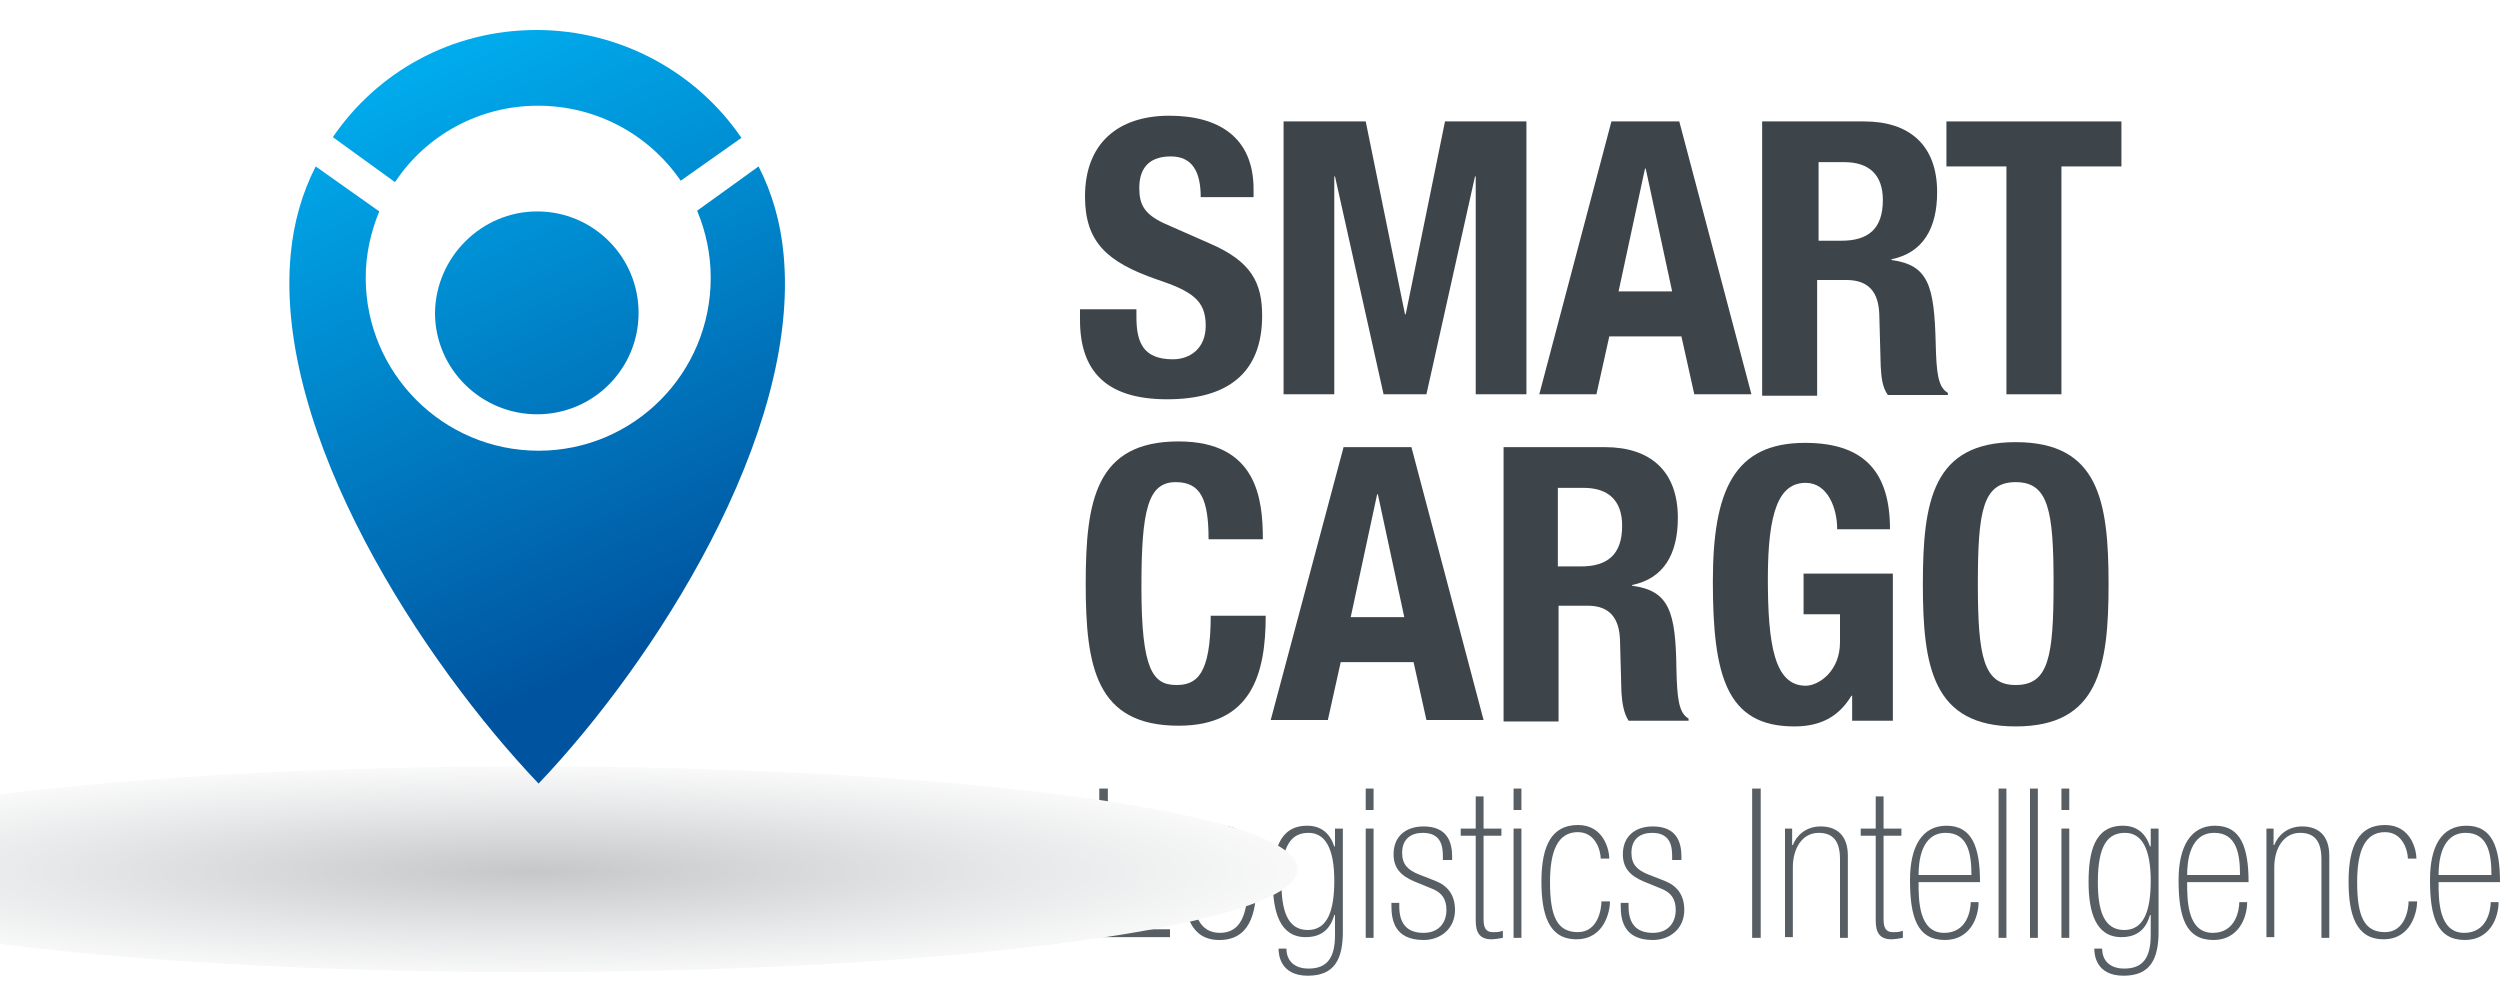
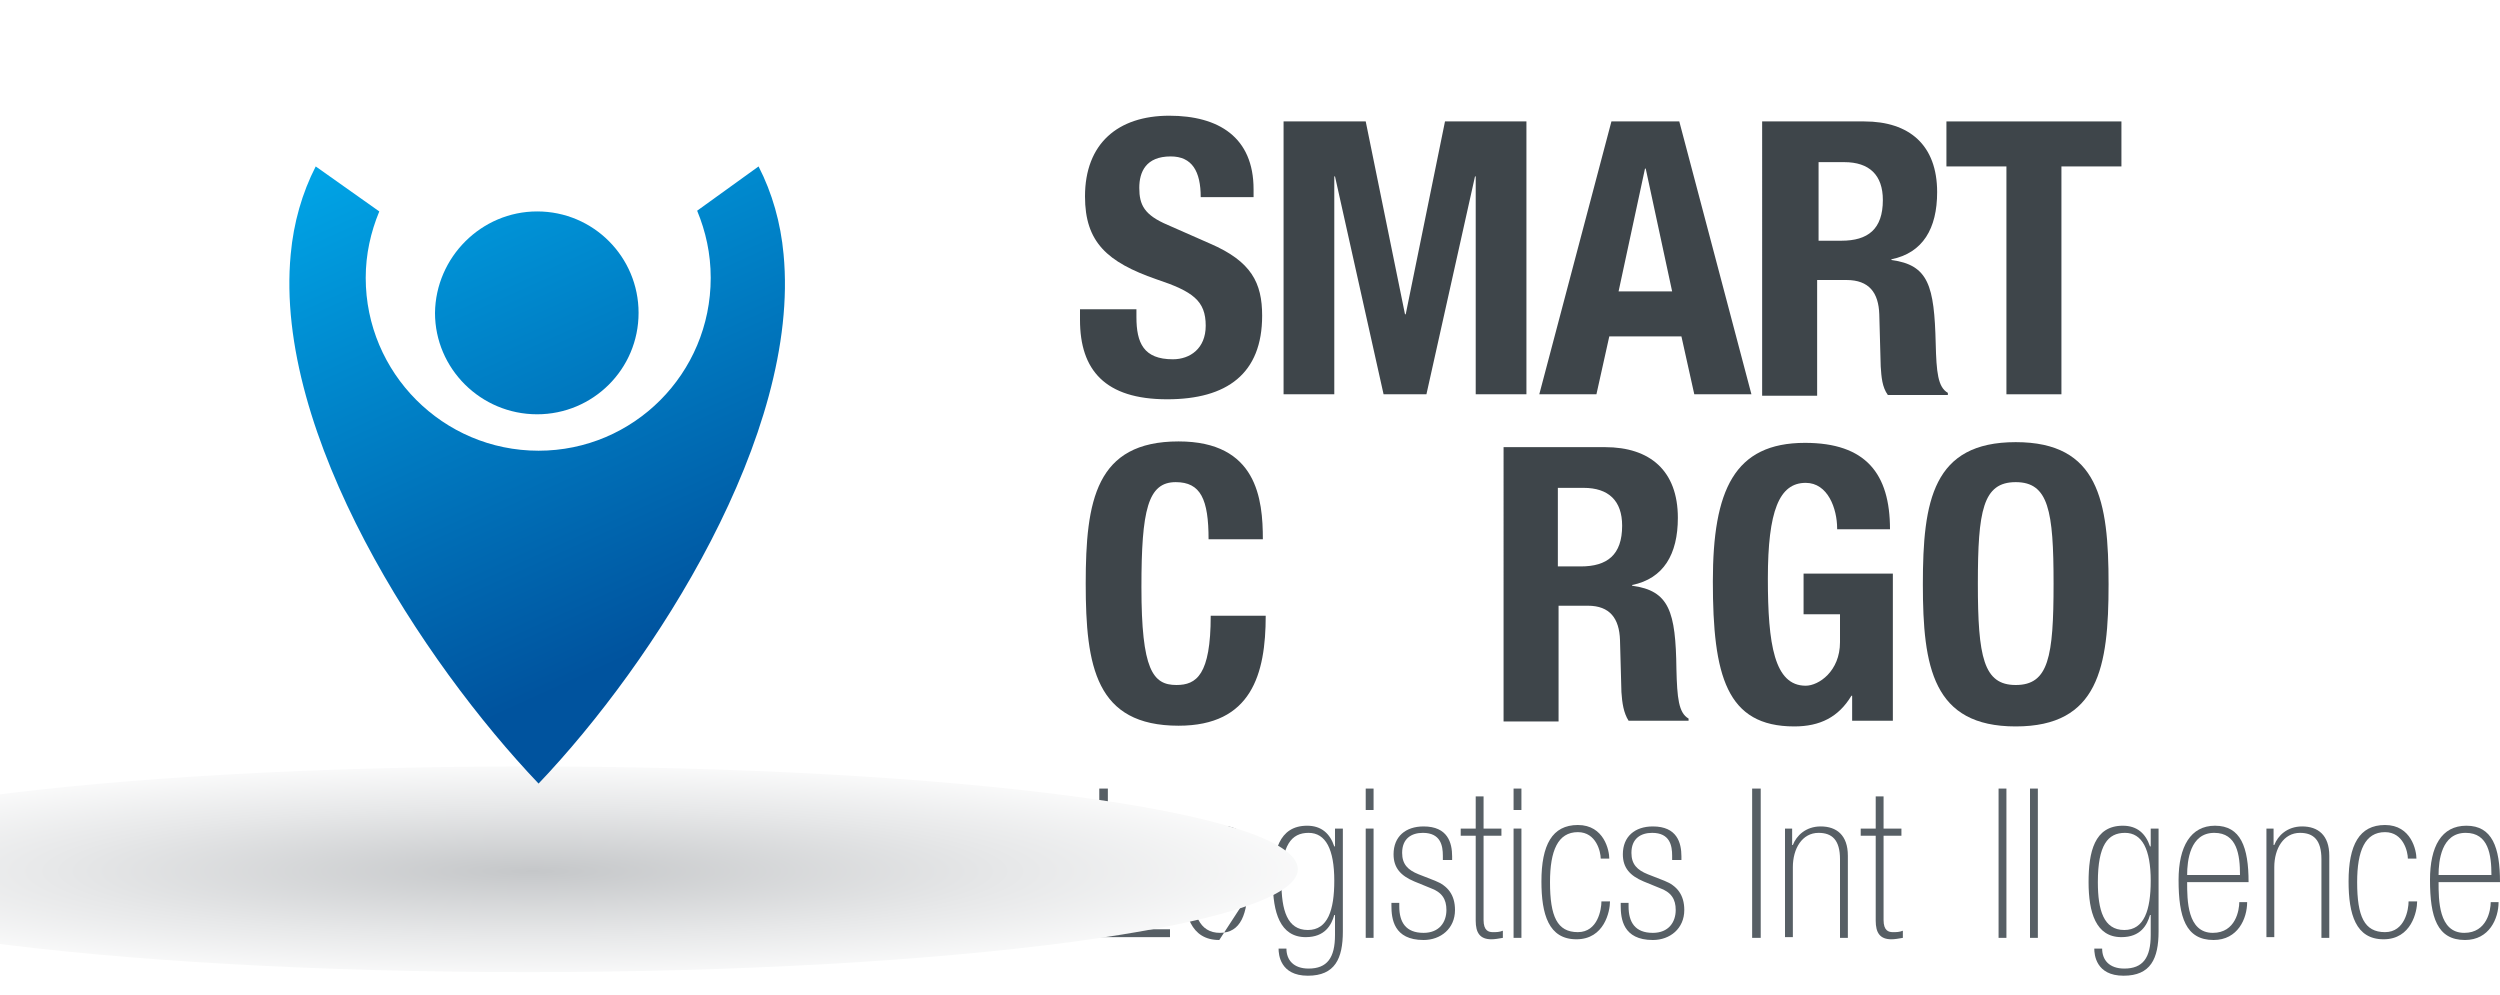
<svg xmlns="http://www.w3.org/2000/svg" version="1.1" id="Capa_1" x="0px" y="0px" viewBox="11.7 85 350 139.3" style="enable-background:new 11.7 85 350 139.3;" xml:space="preserve">
  <style type="text/css">
	.st0{fill:#3E454A;}
	.st1{fill:#575F65;}
	.st2{filter:url(#Adobe_OpacityMaskFilter);}
	.st3{filter:url(#Adobe_OpacityMaskFilter_1_);}
	.st4{mask:url(#SVGID_1_);fill:url(#SVGID_2_);}
	.st5{filter:url(#Adobe_OpacityMaskFilter_2_);}
	.st6{filter:url(#Adobe_OpacityMaskFilter_3_);}
	.st7{mask:url(#SVGID_3_);fill:url(#SVGID_4_);}
	.st8{fill:url(#SVGID_5_);}
	.st9{fill:url(#SVGID_6_);}
	.st10{fill:url(#SVGID_7_);}
	.st11{fill:url(#SVGID_8_);}
</style>
  <g>
    <g>
      <g>
        <path class="st0" d="M170.8,128.3v1.1c0,3.6,1,5.9,5.1,5.9c2.4,0,4.6-1.5,4.6-4.7c0-3.5-1.8-4.8-6.9-6.5c-6.9-2.4-10-5.2-10-11.6     c0-7.4,4.6-11.3,11.8-11.3c6.9,0,11.8,3,11.8,10.3v1.1h-7.4c0-3.6-1.2-5.7-4.2-5.7c-3.5,0-4.4,2.2-4.4,4.4c0,2.4,0.7,3.8,4,5.2     l5.9,2.6c5.8,2.5,7.3,5.5,7.3,10.1c0,8.1-4.9,11.7-13.3,11.7c-8.7,0-12.2-4.1-12.2-11.1v-1.5H170.8z" />
        <path class="st0" d="M191.4,102h11.5l5.5,27h0.1l5.5-27h11.4v38.2h-7.1v-30.5h-0.1l-6.8,30.5h-6l-6.8-30.5h-0.1v30.5h-7.1V102z" />
        <path class="st0" d="M237.3,102h9.5l10.1,38.2h-8l-1.8-8.1H237l-1.8,8.1h-8L237.3,102z M238.3,125.8h7.5l-3.7-17.2H242     L238.3,125.8z" />
        <path class="st0" d="M258.5,102h14.2c6.3,0,10.2,3.3,10.2,9.9c0,5.1-2,8.5-6.4,9.4v0.1c5.2,0.7,6,3.6,6.2,11.7     c0.1,4,0.3,6.1,1.7,6.9v0.3h-8.4c-0.8-1.1-0.9-2.5-1-4l-0.2-7.3c-0.1-3-1.4-4.8-4.6-4.8h-4.1v16.2h-7.7V102z M266.3,118.7h3.2     c3.7,0,5.8-1.6,5.8-5.7c0-3.5-1.9-5.3-5.4-5.3h-3.6V118.7z" />
        <path class="st0" d="M308.7,102v6.3h-8.4v31.9h-7.7v-31.9h-8.4V102H308.7z" />
        <path class="st0" d="M180.9,160.5c0-5.6-1.1-8-4.6-8c-3.9,0-4.8,3.9-4.8,14.7c0,11.6,1.6,13.7,4.9,13.7c2.8,0,4.8-1.4,4.8-9.7     h7.7c0,8.2-2,15.4-12.2,15.4c-11.6,0-13-8.3-13-19.9c0-11.6,1.4-19.9,13-19.9c11,0,11.8,8.1,11.8,13.7H180.9z" />
-         <path class="st0" d="M199.8,147.6h9.5l10.1,38.2h-8l-1.8-8.1h-10.2l-1.8,8.1h-8L199.8,147.6z M200.8,171.4h7.5l-3.7-17.2h-0.1     L200.8,171.4z" />
        <path class="st0" d="M222.1,147.6h14.3c6.3,0,10.2,3.3,10.2,9.9c0,5.1-2,8.5-6.4,9.4v0.1c5.2,0.7,6.1,3.6,6.2,11.7     c0.1,4,0.3,6.1,1.7,6.9v0.3h-8.4c-0.7-1.1-0.9-2.5-1-4l-0.2-7.3c-0.1-3-1.4-4.8-4.5-4.8h-4.1v16.2h-7.7V147.6z M229.8,164.3h3.2     c3.7,0,5.8-1.6,5.8-5.7c0-3.5-1.9-5.3-5.4-5.3h-3.6V164.3z" />
        <path class="st0" d="M268.9,159c0-2.8-1.3-6.4-4.4-6.4c-3.7,0-5.3,3.9-5.3,13.4c0,9.2,0.9,15,5.3,15c1.8,0,4.8-2,4.8-6.1v-3.9     h-5.1v-5.7h12.5v20.6H271v-3.5h-0.1c-1.8,3-4.4,4.3-8,4.3c-9.5,0-11.4-7.1-11.4-20.3c0-12.8,3-19.4,12.9-19.4     c8.5,0,11.9,4.3,11.9,12.1H268.9z" />
        <path class="st0" d="M293.9,146.9c11.6,0,13,8.2,13,19.9c0,11.6-1.4,19.9-13,19.9c-11.6,0-13-8.3-13-19.9     C280.9,155.1,282.3,146.9,293.9,146.9z M293.9,180.9c4.6,0,5.3-3.9,5.3-14.2c0-10.2-0.7-14.2-5.3-14.2c-4.6,0-5.3,4-5.3,14.2     C288.6,177,289.4,180.9,293.9,180.9z" />
      </g>
    </g>
    <g>
      <path class="st1" d="M165.6,195.4h1.2v19.7h8.7v1.1h-9.9V195.4z" />
-       <path class="st1" d="M182.4,216.6c-4,0-5-3.6-5-8c0-4.4,1-8,5.2-8c4,0,5,3.6,5,8C187.6,213,186.6,216.6,182.4,216.6z M182.5,201.6    c-2.9,0-3.9,2.6-3.9,7c0,4.4,1,7,3.9,7c2.9,0,3.9-2.6,3.9-7C186.4,204.2,185.4,201.6,182.5,201.6z" />
+       <path class="st1" d="M182.4,216.6c-4,0-5-3.6-5-8c0-4.4,1-8,5.2-8c4,0,5,3.6,5,8z M182.5,201.6    c-2.9,0-3.9,2.6-3.9,7c0,4.4,1,7,3.9,7c2.9,0,3.9-2.6,3.9-7C186.4,204.2,185.4,201.6,182.5,201.6z" />
      <path class="st1" d="M199.7,215.4c0,3.8-1.1,6.2-4.9,6.2c-3.9,0-4.1-3-4.1-3.8h1.1c0,1.6,1,2.8,3.1,2.8c2.6,0,3.7-1.5,3.7-4.7    v-2.8h-0.1c-0.4,1.4-1.3,3.1-4,3.1c-3.6,0-4.6-3.5-4.6-7.7c0-4.2,0.8-7.9,4.8-7.9c2,0,3.2,1.1,3.8,2.9h0.1V201h1.1V215.4z     M194.8,215.2c2.8,0,3.7-2.8,3.7-6.9c0-4.4-1.2-6.7-3.6-6.7c-2.4,0-3.8,1.7-3.8,6.9C191.1,212.4,191.9,215.2,194.8,215.2z" />
      <path class="st1" d="M202.9,195.4h1.1v3h-1.1V195.4z M202.9,201h1.1v15.3h-1.1V201z" />
      <path class="st1" d="M213.7,205.2v-0.4c0-1.4-0.3-3.2-2.8-3.2c-1.6,0-2.9,0.8-2.9,2.8c0,1.6,0.8,2.4,2.3,3l2.3,0.9    c1.8,0.7,2.8,2,2.8,4.1c0,2.6-2,4.2-4.4,4.2c-4.2,0-4.5-3-4.5-4.8v-0.4h1.1v0.5c0,2.2,0.9,3.7,3.4,3.7c2.2,0,3.2-1.5,3.2-3.2    c0-1.5-0.6-2.5-2.3-3.1l-2.2-0.9c-1.9-0.8-2.9-1.9-2.9-3.8c0-2.5,1.7-3.9,4.2-3.9c3.4,0,4,2.3,4,4.2v0.5H213.7z" />
      <path class="st1" d="M216.2,201h2.1v-4.5h1.1v4.5h2.5v1h-2.5v11.8c0,1.5,0.7,1.7,1.3,1.7c0.5,0,0.9,0,1.4-0.2v1    c-0.6,0.1-1.1,0.2-1.6,0.2c-1.6,0-2.2-0.9-2.2-2.6v-11.9h-2.1V201z" />
      <path class="st1" d="M223.6,195.4h1.1v3h-1.1V195.4z M223.6,201h1.1v15.3h-1.1V201z" />
      <path class="st1" d="M237.1,211.2c0,1.4-0.8,5.3-4.7,5.3c-3.9,0-4.9-3.5-4.9-8.1c0-5.1,1.5-7.9,5.1-7.9c3.7,0,4.4,3.6,4.4,4.7    h-1.2c0-0.9-0.6-3.7-3.2-3.7c-2.8,0-3.9,2.6-3.9,7c0,4.8,1,7,3.9,7c2.8,0,3.3-3.2,3.3-4.3H237.1z" />
      <path class="st1" d="M245.8,205.2v-0.4c0-1.4-0.3-3.2-2.8-3.2c-1.6,0-2.9,0.8-2.9,2.8c0,1.6,0.8,2.4,2.3,3l2.3,0.9    c1.8,0.7,2.8,2,2.8,4.1c0,2.6-2,4.2-4.4,4.2c-4.2,0-4.5-3-4.5-4.8v-0.4h1.1v0.5c0,2.2,0.9,3.7,3.4,3.7c2.2,0,3.2-1.5,3.2-3.2    c0-1.5-0.6-2.5-2.3-3.1l-2.2-0.9c-1.9-0.8-2.9-1.9-2.9-3.8c0-2.5,1.7-3.9,4.2-3.9c3.4,0,4,2.3,4,4.2v0.5H245.8z" />
      <path class="st1" d="M257,195.4h1.2v20.9H257V195.4z" />
      <path class="st1" d="M261.5,201h1.1v2.3h0.1c0.5-1.3,1.8-2.6,3.9-2.6c2.2,0,3.8,1.2,3.8,4.1v11.5h-1.1v-11c0-2.7-1.1-3.7-3-3.7    c-2.3,0-3.6,2.2-3.6,4.8v9.8h-1.1V201z" />
      <path class="st1" d="M272.2,201h2.1v-4.5h1.1v4.5h2.5v1h-2.5v11.8c0,1.5,0.7,1.7,1.3,1.7c0.5,0,0.9,0,1.4-0.2v1    c-0.6,0.1-1.1,0.2-1.6,0.2c-1.6,0-2.2-0.9-2.2-2.6v-11.9h-2.1V201z" />
-       <path class="st1" d="M280.3,208.5c0,2.5,0,7.1,3.6,7.1c3.2,0,3.7-3.2,3.7-4.3h1.1c0,2.3-1.3,5.3-4.7,5.3c-3.9,0-4.9-3.2-4.9-8.4    c0-4.7,1.7-7.6,5.1-7.6c3.6,0,4.7,3,4.7,7.9H280.3z M287.7,207.5c0-2.8-0.4-5.9-3.6-5.9c-3.4,0-3.8,3.9-3.8,5.9H287.7z" />
      <path class="st1" d="M291.5,195.4h1.1v20.9h-1.1V195.4z" />
      <path class="st1" d="M295.9,195.4h1.1v20.9h-1.1V195.4z" />
-       <path class="st1" d="M300.3,195.4h1.1v3h-1.1V195.4z M300.3,201h1.1v15.3h-1.1V201z" />
      <path class="st1" d="M313.9,215.4c0,3.8-1.1,6.2-4.9,6.2c-3.9,0-4.1-3-4.1-3.8h1.1c0,1.6,1,2.8,3.1,2.8c2.6,0,3.7-1.5,3.7-4.7    v-2.8h-0.1c-0.4,1.4-1.3,3.1-4,3.1c-3.6,0-4.6-3.5-4.6-7.7c0-4.2,0.8-7.9,4.8-7.9c2,0,3.2,1.1,3.8,2.9h0.1V201h1.1V215.4z     M309.1,215.2c2.8,0,3.7-2.8,3.7-6.9c0-4.4-1.2-6.7-3.6-6.7c-2.4,0-3.8,1.7-3.8,6.9C305.4,212.4,306.2,215.2,309.1,215.2z" />
      <path class="st1" d="M317.9,208.5c0,2.5,0,7.1,3.6,7.1c3.2,0,3.7-3.2,3.7-4.3h1.1c0,2.3-1.3,5.3-4.7,5.3c-3.9,0-4.9-3.2-4.9-8.4    c0-4.7,1.7-7.6,5.1-7.6c3.6,0,4.7,3,4.7,7.9H317.9z M325.3,207.5c0-2.8-0.4-5.9-3.6-5.9c-3.4,0-3.8,3.9-3.8,5.9H325.3z" />
      <path class="st1" d="M328.9,201h1.1v2.3h0.1c0.5-1.3,1.8-2.6,3.9-2.6c2.2,0,3.8,1.2,3.8,4.1v11.5h-1.1v-11c0-2.7-1.1-3.7-3-3.7    c-2.3,0-3.6,2.2-3.6,4.8v9.8h-1.1V201z" />
      <path class="st1" d="M350.1,211.2c0,1.4-0.8,5.3-4.7,5.3c-3.9,0-4.9-3.5-4.9-8.1c0-5.1,1.5-7.9,5.1-7.9c3.7,0,4.4,3.6,4.4,4.7    h-1.2c0-0.9-0.6-3.7-3.2-3.7c-2.8,0-3.9,2.6-3.9,7c0,4.8,1,7,3.9,7c2.8,0,3.3-3.2,3.3-4.3H350.1z" />
      <path class="st1" d="M353.1,208.5c0,2.5,0,7.1,3.6,7.1c3.2,0,3.7-3.2,3.7-4.3h1.1c0,2.3-1.3,5.3-4.7,5.3c-3.9,0-4.9-3.2-4.9-8.4    c0-4.7,1.6-7.6,5.1-7.6c3.6,0,4.7,3,4.7,7.9H353.1z M360.5,207.5c0-2.8-0.4-5.9-3.6-5.9c-3.4,0-3.8,3.9-3.8,5.9H360.5z" />
    </g>
    <defs>
      <filter id="Adobe_OpacityMaskFilter" filterUnits="userSpaceOnUse" x="-22.3" y="192.2" width="215.6" height="28.9">
        <feFlood style="flood-color:white;flood-opacity:1" result="back" />
        <feBlend in="SourceGraphic" in2="back" mode="normal" />
      </filter>
    </defs>
    <mask maskUnits="userSpaceOnUse" x="-22.3" y="192.2" width="215.6" height="28.9" id="SVGID_1_">
      <g class="st2">
        <defs>
          <filter id="Adobe_OpacityMaskFilter_1_" filterUnits="userSpaceOnUse" x="-22.3" y="192.2" width="215.6" height="28.9">
            <feFlood style="flood-color:white;flood-opacity:1" result="back" />
            <feBlend in="SourceGraphic" in2="back" mode="normal" />
          </filter>
        </defs>
        <mask maskUnits="userSpaceOnUse" x="-22.3" y="192.2" width="215.6" height="28.9" id="SVGID_1_">
          <g class="st3">
				</g>
        </mask>
        <radialGradient id="SVGID_2_" cx="-93.166" cy="606.511" r="64.927" gradientTransform="matrix(1.66 0 0 0.223 240.172 71.715)" gradientUnits="userSpaceOnUse">
          <stop offset="0" style="stop-color:#FFFFFF" />
          <stop offset="0.149" style="stop-color:#D6D6D6" />
          <stop offset="0.573" style="stop-color:#646464" />
          <stop offset="0.865" style="stop-color:#1C1C1C" />
          <stop offset="1" style="stop-color:#000000" />
        </radialGradient>
        <path class="st4" d="M193.4,206.7c0,7.9-48.3,14.4-107.8,14.4s-107.8-6.5-107.8-14.4c0-8,48.3-14.4,107.8-14.4     S193.4,198.6,193.4,206.7z" />
      </g>
    </mask>
    <g>
      <defs>
        <filter id="Adobe_OpacityMaskFilter_2_" filterUnits="userSpaceOnUse" x="-22.3" y="192.2" width="215.6" height="28.9">
          <feFlood style="flood-color:white;flood-opacity:1" result="back" />
          <feBlend in="SourceGraphic" in2="back" mode="normal" />
        </filter>
      </defs>
      <mask maskUnits="userSpaceOnUse" x="-22.3" y="192.2" width="215.6" height="28.9" id="SVGID_3_">
        <g class="st5">
          <defs>
            <filter id="Adobe_OpacityMaskFilter_3_" filterUnits="userSpaceOnUse" x="-22.3" y="192.2" width="215.6" height="28.9">
              <feFlood style="flood-color:white;flood-opacity:1" result="back" />
              <feBlend in="SourceGraphic" in2="back" mode="normal" />
            </filter>
          </defs>
          <mask maskUnits="userSpaceOnUse" x="-22.3" y="192.2" width="215.6" height="28.9" id="SVGID_3_">
            <g class="st6">
					</g>
          </mask>
          <radialGradient id="SVGID_4_" cx="-92.7" cy="606.511" r="73.646" gradientTransform="matrix(1.66 0 0 0.223 240.173 71.715)" gradientUnits="userSpaceOnUse">
            <stop offset="0" style="stop-color:#FFFFFF" />
            <stop offset="0.263" style="stop-color:#B5B5B5" />
            <stop offset="0.626" style="stop-color:#555555" />
            <stop offset="0.88" style="stop-color:#181818" />
            <stop offset="1" style="stop-color:#000000" />
          </radialGradient>
          <path class="st7" d="M193.4,206.7c0,7.9-48.3,14.4-107.8,14.4s-107.8-6.5-107.8-14.4c0-8,48.3-14.4,107.8-14.4      S193.4,198.6,193.4,206.7z" />
        </g>
      </mask>
      <radialGradient id="SVGID_5_" cx="-92.7" cy="606.511" r="73.646" gradientTransform="matrix(1.66 0 0 0.223 240.173 71.715)" gradientUnits="userSpaceOnUse">
        <stop offset="0" style="stop-color:#C5C7C9" />
        <stop offset="0.552" style="stop-color:#E7E8E9" />
        <stop offset="1" style="stop-color:#FFFFFF" />
      </radialGradient>
      <path class="st8" d="M193.4,206.7c0,7.9-48.3,14.4-107.8,14.4s-107.8-6.5-107.8-14.4c0-8,48.3-14.4,107.8-14.4    S193.4,198.6,193.4,206.7z" />
    </g>
    <g>
      <linearGradient id="SVGID_6_" gradientUnits="userSpaceOnUse" x1="79.577" y1="88.038" x2="116.563" y2="169.407">
        <stop offset="0" style="stop-color:#00ADEE" />
        <stop offset="1" style="stop-color:#00539E" />
      </linearGradient>
-       <path class="st9" d="M58.3,104.2c6.2-9.1,16.6-15,28.5-15c11.9,0,22.5,6,28.7,15.1l-8.5,6c-4.4-6.4-11.7-10.5-20-10.5    c-8.3,0-15.7,4.2-20,10.7L58.3,104.2z" />
      <linearGradient id="SVGID_7_" gradientUnits="userSpaceOnUse" x1="70.904" y1="91.98" x2="107.897" y2="173.363">
        <stop offset="0" style="stop-color:#00ADEE" />
        <stop offset="1" style="stop-color:#00539E" />
      </linearGradient>
      <path class="st10" d="M87.1,194.7c-16.2-17-37.1-48.9-34.7-74.1c0.4-4.4,1.6-8.6,3.5-12.3l8.9,6.3c-1.2,2.9-1.9,6-1.9,9.3    c0,13.3,10.8,24.2,24.2,24.2c13.3,0,24.1-10.8,24.1-24.2c0-3.4-0.7-6.5-1.9-9.4l8.6-6.2c1.9,3.7,3.1,7.9,3.5,12.3    C123.8,145.8,103.3,177.7,87.1,194.7L87.1,194.7z" />
      <linearGradient id="SVGID_8_" gradientUnits="userSpaceOnUse" x1="70.301" y1="92.256" x2="107.291" y2="173.633">
        <stop offset="0" style="stop-color:#00ADEE" />
        <stop offset="1" style="stop-color:#00539E" />
      </linearGradient>
      <path class="st11" d="M86.9,114.6c7.9,0,14.2,6.4,14.2,14.2c0,7.9-6.4,14.2-14.2,14.2c-7.9,0-14.3-6.4-14.3-14.2    C72.7,121,79.1,114.6,86.9,114.6L86.9,114.6z" />
    </g>
  </g>
</svg>